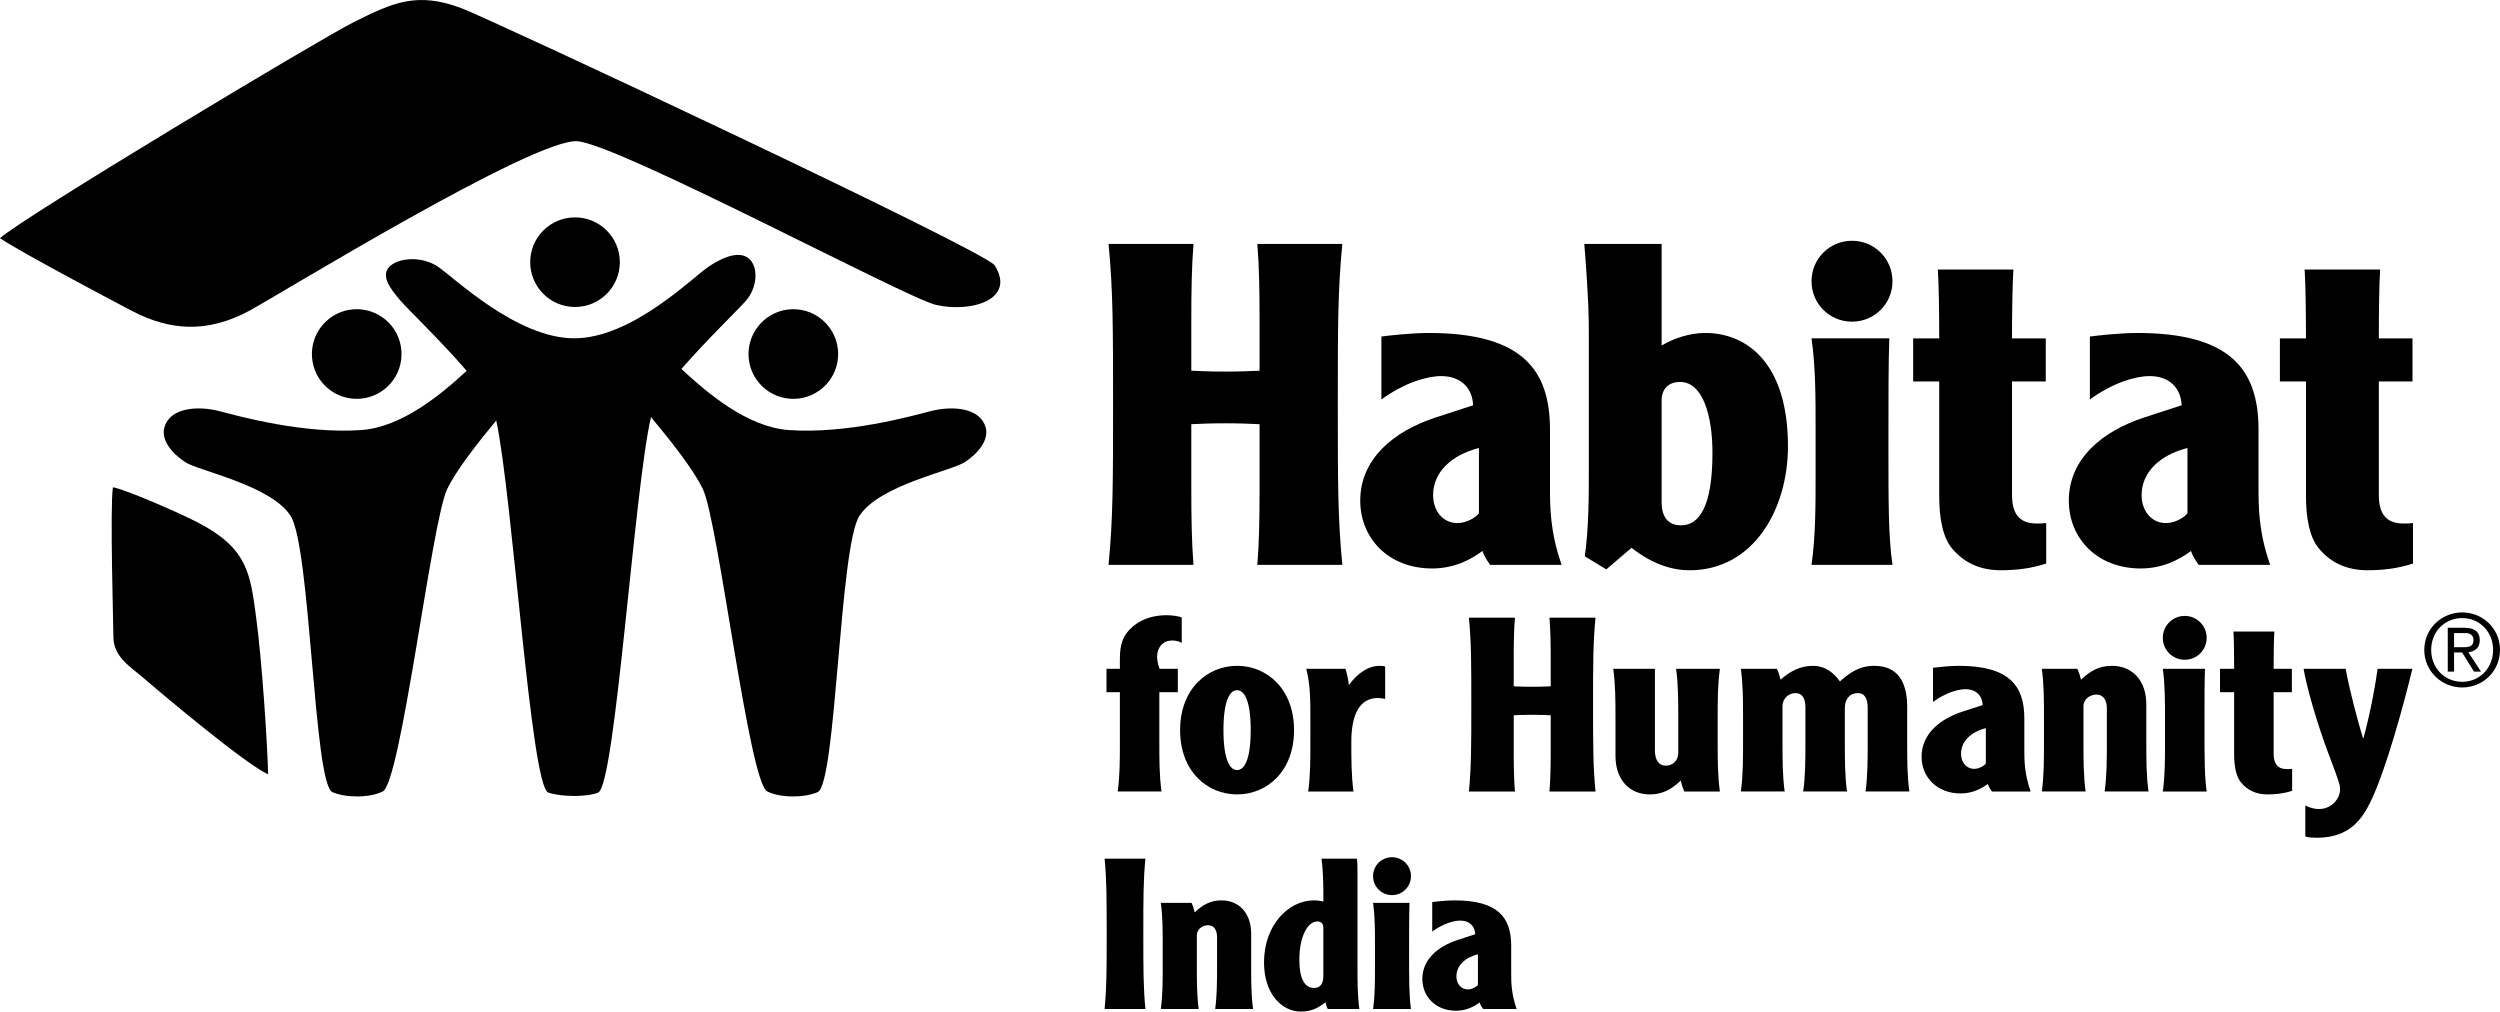
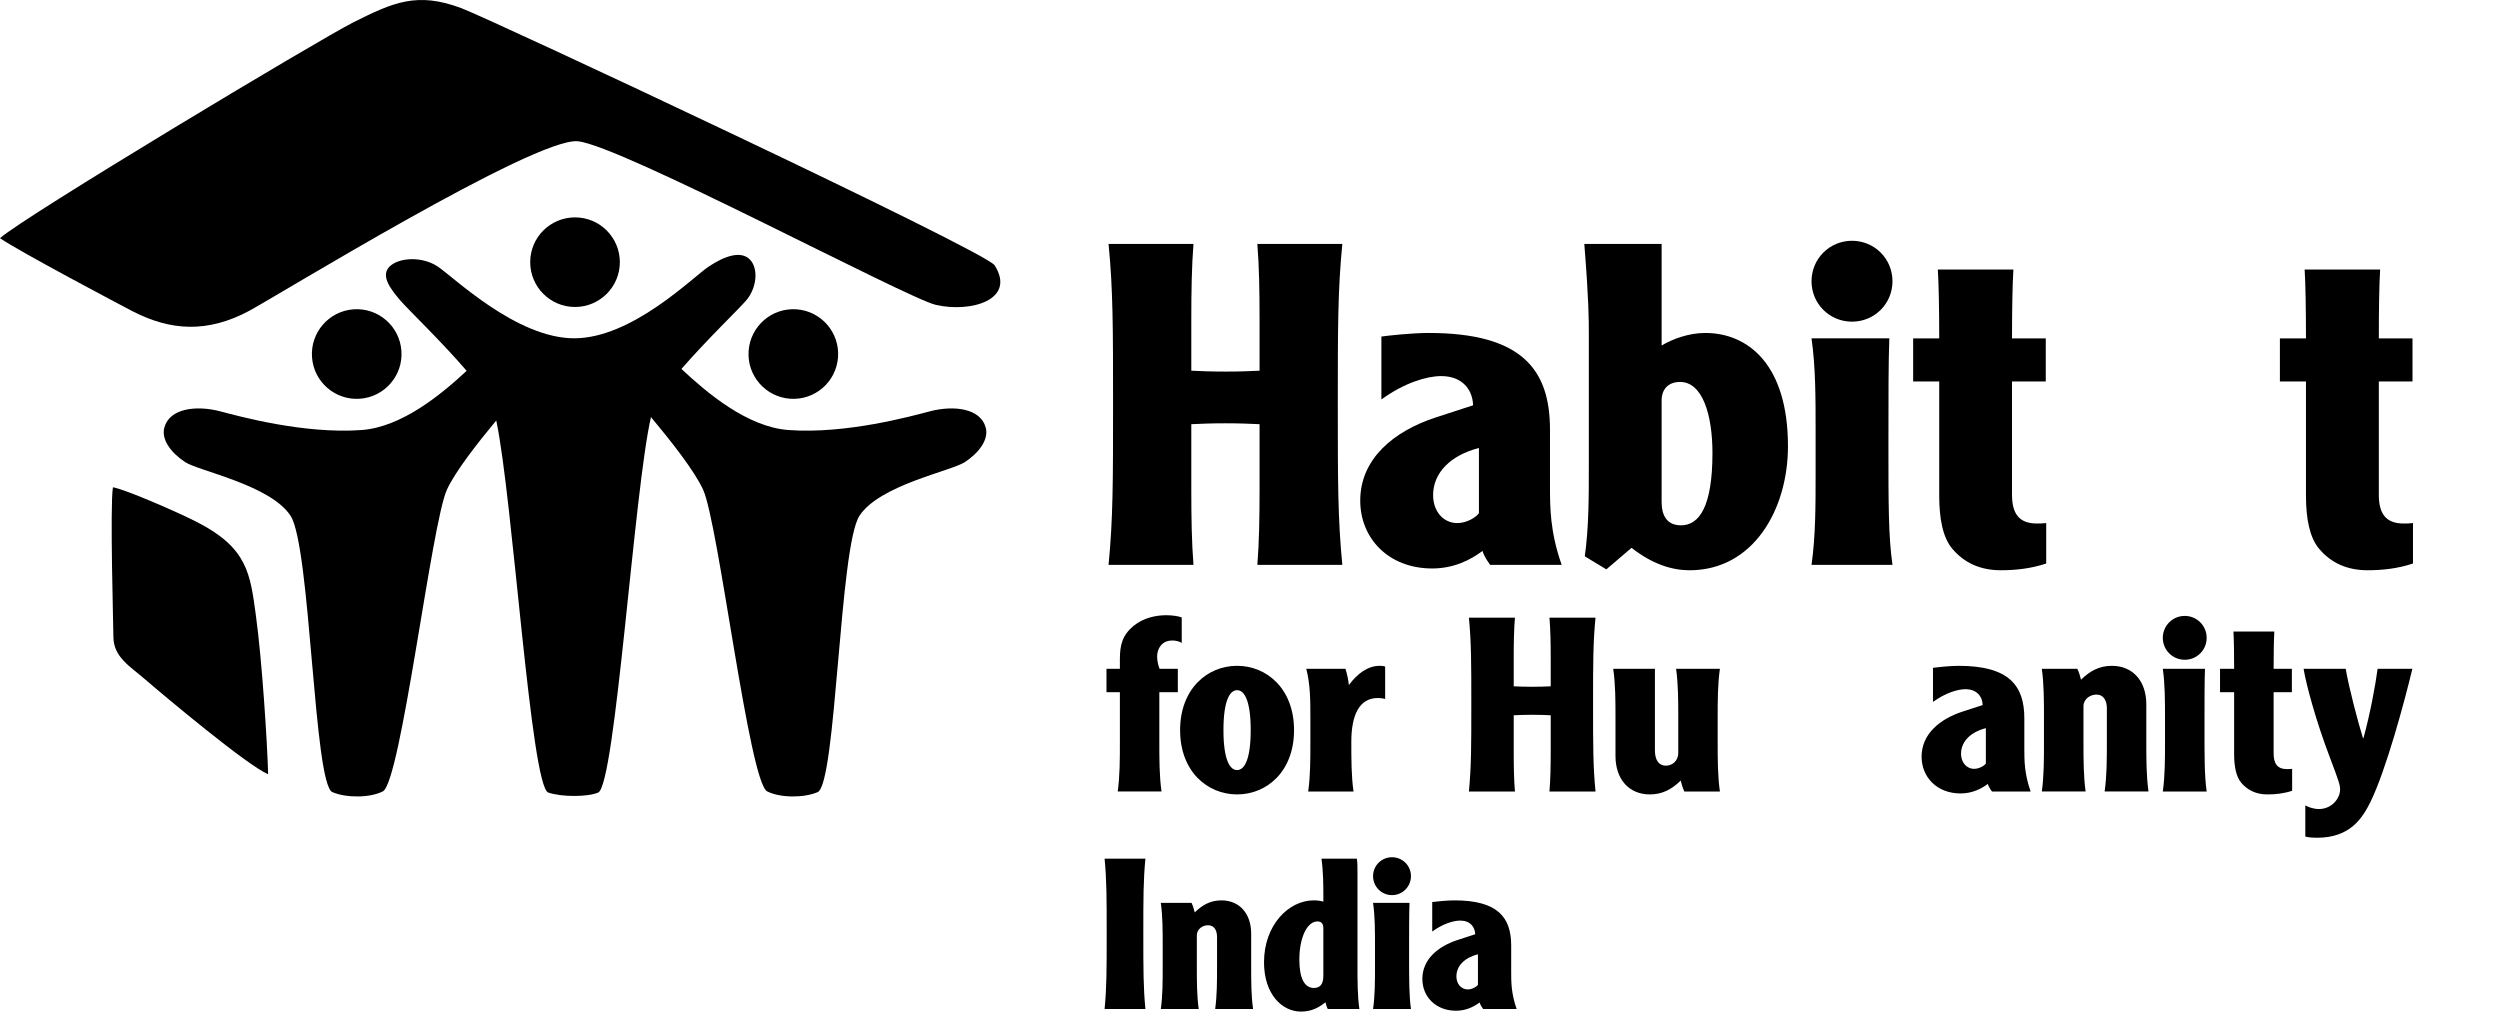
<svg xmlns="http://www.w3.org/2000/svg" version="1.1" id="Layer_1" x="0px" y="0px" width="597.271px" height="241.675px" viewBox="0 0 597.271 241.675" enable-background="new 0 0 597.271 241.675" xml:space="preserve">
  <g>
    <path fill-rule="evenodd" clip-rule="evenodd" d="M74.543,85.356c-0.428-5.887,4.002-11.024,9.906-11.456   c5.901-0.428,11.028,4.012,11.449,9.914c0.435,5.894-4.009,11.024-9.903,11.449C80.101,95.688,74.964,91.261,74.543,85.356" />
    <path fill-rule="evenodd" clip-rule="evenodd" d="M200.215,85.356c0.428-5.887-4.002-11.024-9.903-11.456   c-5.901-0.428-11.024,4.012-11.459,9.914c-0.435,5.894,4.016,11.024,9.913,11.449C194.657,95.688,199.78,91.261,200.215,85.356" />
    <path fill-rule="evenodd" clip-rule="evenodd" d="M235.499,102.146c-1.264-4.641-7.678-5.351-13.327-3.883   c-4.461,1.169-19.986,5.473-33.769,4.478c-9.903-0.717-19.582-8.962-25.605-14.595c5.986-6.899,13.698-14.295,15.471-16.371   c2.562-2.983,2.986-7.678,0.859-9.801c-2.13-2.13-5.969-0.853-9.808,1.709c-3.829,2.551-18.314,17.139-32.131,17.139   c-13.807,0-28.775-14.588-32.604-17.139c-3.842-2.562-9.38-2.124-11.513,0c-2.13,2.126,0,5.109,2.562,8.092   c1.814,2.123,9.821,9.791,15.852,16.816C105.438,94.21,96,102.047,86.355,102.74c-13.786,0.996-29.315-3.309-33.769-4.478   c-5.66-1.468-12.064-0.754-13.324,3.883c-0.792,2.901,1.671,6.098,4.984,8.262c3.289,2.144,20.367,5.463,25.167,12.811   c4.804,7.346,5.531,64.138,10.008,66.033c3.261,1.399,8.948,1.399,12.04-0.184c4.321-2.191,11.632-64.157,15.325-72.11   c2.045-4.393,7.179-10.963,11.772-16.5c3.947,18.501,8.262,87.442,12.43,88.886c3.149,1.091,9.407,1.091,11.928,0   c4.097-1.777,8.602-72.532,12.61-89.695c4.75,5.694,10.294,12.689,12.444,17.309c3.686,7.953,10.997,69.919,15.322,72.11   c3.102,1.583,8.782,1.583,12.047,0.184c4.464-1.896,5.194-58.688,9.998-66.033c4.807-7.348,21.878-10.667,25.167-12.811   C233.813,108.244,236.28,105.047,235.499,102.146" />
    <path fill-rule="evenodd" clip-rule="evenodd" d="M126.67,62.632c0-5.915,4.791-10.698,10.708-10.698   c5.908,0,10.708,4.784,10.708,10.698s-4.8,10.708-10.708,10.708C131.461,73.34,126.67,68.547,126.67,62.632" />
    <path fill-rule="evenodd" clip-rule="evenodd" d="M237.629,63.387c5.215,8.255-5.697,11.357-14.014,9.458   c-6.978-1.587-75.345-38.151-85.598-39.096c-10.212-0.931-71.72,36.888-78.491,40.516c-9.967,5.32-18.753,4.811-27.953,0.044   C28.537,72.722,5.116,60.363,0,56.911c5.116-4.773,76.214-47.46,84.497-51.615C94.023,0.52,99.689-1.98,110.16,1.923   C117.423,4.641,235.472,59.976,237.629,63.387" />
    <path fill-rule="evenodd" clip-rule="evenodd" d="M26.978,116.418c2.667,0.394,15.23,5.815,20.21,8.371   c11.972,6.169,12.59,12.291,13.949,22.269c1.461,10.627,2.725,30.43,2.925,37.928c-5.015-2.145-24.617-18.553-29.302-22.603   c-3.621-3.146-7.671-5.385-7.667-10.253C27.104,150.265,26.244,120.994,26.978,116.418" />
-     <path fill-rule="evenodd" clip-rule="evenodd" d="M588.247,146.313c4.916,0,9.023,3.859,9.023,8.938   c0,5.126-4.107,8.992-9.023,8.992c-4.919,0-9.067-3.866-9.067-8.992C579.18,150.173,583.328,146.313,588.247,146.313    M588.247,162.889c4.172,0,7.379-3.288,7.379-7.637c0-4.287-3.207-7.586-7.379-7.586c-4.226,0-7.416,3.299-7.416,7.586   C580.831,159.601,584.021,162.889,588.247,162.889 M586.294,160.446v-4.559h1.927l2.833,4.559h1.675l-3.023-4.61   c1.498-0.193,2.731-0.991,2.731-2.877c0-1.994-1.217-2.983-3.649-2.983h-3.998v10.471H586.294z M586.294,154.624h2.463   c1.651,0,2.181-0.588,2.181-1.764c0-1.039-0.781-1.62-1.841-1.62h-2.803V154.624v5.822V154.624z" />
    <path fill-rule="evenodd" clip-rule="evenodd" d="M285.133,58.284c-0.421,5.266-0.52,11.377-0.52,17.924v12.355   c2.351,0.112,4.719,0.211,8.15,0.211c3.441,0,5.806-0.099,8.157-0.211V76.208c0-6.547-0.099-12.659-0.53-17.924h20.303   c-1.081,11.051-1.081,20.078-1.081,38.332c0,18.253,0,27.28,1.081,38.338H300.39c0.432-5.259,0.53-11.388,0.53-17.938v-15.675   c-2.351-0.105-4.715-0.214-8.157-0.214c-3.431,0-5.799,0.108-8.15,0.214v15.675c0,6.55,0.098,12.679,0.52,17.938h-20.289   c1.074-11.058,1.074-20.084,1.074-38.338c0-18.254,0-27.28-1.074-38.332H285.133z" />
    <path fill-rule="evenodd" clip-rule="evenodd" d="M330.027,80.403c1.498-0.221,7.308-0.856,11.27-0.856   c22.241,0,29.009,8.687,29.009,23.081v13.426c0,5.154,0,10.953,2.789,18.899h-17.081c-1.288-1.716-1.709-2.901-1.831-3.326   c-2.888,2.154-6.862,4.186-12.017,4.186c-10.43,0-17.193-7.191-17.193-16.211c0-9.886,7.841-16.542,18.05-19.874l8.911-2.901   c-0.109-3.75-2.575-6.975-7.627-6.975c-3.432,0-8.806,1.607-14.279,5.582V80.403z M353.33,107.028   c-6.758,1.726-10.95,5.911-10.95,11.272c0,3.768,2.358,6.669,5.796,6.669c2.253,0,4.508-1.403,5.154-2.368V107.028z" />
    <path fill-rule="evenodd" clip-rule="evenodd" d="M396.975,58.284v24.263c2.684-1.61,6.566-3,10.416-3   c10.209,0,19.769,7.515,19.769,27.056c0,15.142-8.276,29.638-23.516,29.638c-4.091,0-8.81-1.394-13.857-5.361l-6.021,5.146   l-5.144-3.115c0.962-6.869,0.962-14.169,0.962-21.898v-30.83c0-3.975,0-8.371-1.08-21.899H396.975z M396.975,119.931   c0,3.115,1.188,5.571,4.623,5.571c4.396,0,7.521-4.508,7.521-17.289c0-9.122-2.371-16.962-7.731-16.962   c-2.905,0-4.413,1.824-4.413,4.403V119.931z" />
    <path fill-rule="evenodd" clip-rule="evenodd" d="M442.46,57.522c5.371,0,9.669,4.301,9.669,9.669c0,5.371-4.298,9.658-9.669,9.658   s-9.672-4.287-9.672-9.658C432.788,61.824,437.089,57.522,442.46,57.522 M451.375,80.838c-0.214,5.575-0.214,13.735-0.214,25.333   c0,14.608,0,21.912,0.968,28.781h-19.341c0.976-6.869,0.976-14.173,0.976-21.912V102.74c0-7.739,0-15.036-0.976-21.902H451.375z" />
    <path fill-rule="evenodd" clip-rule="evenodd" d="M481.016,64.396c-0.214,3.326-0.329,9.668-0.329,16.443h8.065v10.3h-8.065v27.063   c0,4.399,1.61,6.869,5.907,6.869c0.66,0,1.288,0,2.263-0.102v9.658c-3.546,1.186-7.191,1.61-10.851,1.61   c-4.831,0-8.7-1.709-11.598-5.15c-2.26-2.69-3.112-7.188-3.112-12.671V91.139h-6.228v-10.3h6.228   c0-6.774-0.112-13.117-0.333-16.443H481.016z" />
-     <path fill-rule="evenodd" clip-rule="evenodd" d="M499.29,80.403c1.512-0.221,7.314-0.856,11.282-0.856   c22.231,0,29.006,8.687,29.006,23.081v13.426c0,5.154,0,10.953,2.782,18.899h-17.074c-1.284-1.716-1.716-2.901-1.825-3.326   c-2.904,2.154-6.879,4.186-12.036,4.186c-10.405,0-17.166-7.191-17.166-16.211c0-9.886,7.837-16.542,18.032-19.874l8.915-2.901   c-0.116-3.75-2.589-6.975-7.631-6.975c-3.435,0-8.802,1.607-14.285,5.582V80.403z M522.602,107.028   c-6.771,1.726-10.952,5.911-10.952,11.272c0,3.768,2.36,6.669,5.802,6.669c2.239,0,4.505-1.403,5.15-2.368V107.028z" />
    <path fill-rule="evenodd" clip-rule="evenodd" d="M568.635,64.396c-0.217,3.326-0.313,9.668-0.313,16.443h8.045v10.3h-8.045v27.063   c0,4.399,1.594,6.869,5.897,6.869c0.652,0,1.298,0,2.263-0.102v9.658c-3.554,1.186-7.195,1.61-10.841,1.61   c-4.851,0-8.71-1.709-11.604-5.15c-2.253-2.69-3.122-7.188-3.122-12.671V91.139h-6.228v-10.3h6.228   c0-6.774-0.103-13.117-0.319-16.443H568.635z" />
    <path fill-rule="evenodd" clip-rule="evenodd" d="M282.327,153.614c-0.234-0.177-0.999-0.591-2.27-0.591   c-2.439,0-3.611,1.861-3.611,3.849c0,1.166,0.35,2.324,0.584,2.908h4.362v5.585h-4.42v11.86c0,4.186,0,8.15,0.523,11.87h-10.463   c0.517-3.72,0.517-7.685,0.517-11.87v-11.86h-3.201v-5.585h3.201v-2.272c0-3.441,0.584-5.755,3.315-8.024   c2.331-1.868,5.239-2.504,7.79-2.504c1.403,0,2.911,0.228,3.672,0.526V153.614z" />
    <path fill-rule="evenodd" clip-rule="evenodd" d="M309.158,174.439c0,9.887-6.506,15.353-13.613,15.353   c-7.09,0-13.606-5.466-13.606-15.353c0-9.886,6.516-15.369,13.606-15.369C302.652,159.07,309.158,164.554,309.158,174.439    M292.294,174.439c0,7.032,1.505,9.54,3.251,9.54c1.753,0,3.258-2.508,3.258-9.54c0-7.039-1.505-9.55-3.258-9.55   C293.799,164.89,292.294,167.4,292.294,174.439" />
    <path fill-rule="evenodd" clip-rule="evenodd" d="M321.443,159.78c0.35,1.05,0.754,2.963,0.808,3.887   c2.039-2.725,4.485-4.597,7.386-4.597c0.646,0,0.996,0.058,1.288,0.181v7.738c-0.643-0.18-1.454-0.23-1.746-0.23   c-4.434,0-6.336,4.066-6.336,10.467c0,4.186,0,8.15,0.522,11.87h-10.826c0.522-3.72,0.522-7.685,0.522-11.87v-5.582   c0-4.192,0-8.143-0.985-11.863H321.443z" />
    <path fill-rule="evenodd" clip-rule="evenodd" d="M361.932,147.567c-0.245,2.847-0.292,6.149-0.292,9.706v6.692   c1.273,0.055,2.551,0.112,4.413,0.112c1.868,0,3.152-0.058,4.426-0.112v-6.692c0-3.557-0.061-6.859-0.302-9.706h11.004   c-0.585,5.989-0.585,10.864-0.585,20.761c0,9.879,0,14.778,0.585,20.771h-11.004c0.241-2.85,0.302-6.173,0.302-9.719v-8.497   c-1.273-0.058-2.558-0.115-4.426-0.115c-1.862,0-3.14,0.058-4.413,0.115v8.497c0,3.546,0.047,6.869,0.292,9.719h-10.997   c0.574-5.992,0.574-10.892,0.574-20.771c0-9.896,0-14.771-0.574-20.761H361.932z" />
    <path fill-rule="evenodd" clip-rule="evenodd" d="M402.406,189.096c-0.407-0.873-0.699-1.862-0.866-2.612   c-2.153,2.089-4.372,3.309-7.379,3.309c-4.963,0-8.208-3.604-8.208-9.196v-8.952c0-4.192,0-8.143-0.54-11.863h9.961v19.483   c0,2.324,0.928,3.662,2.619,3.662c1.451,0,2.959-1.05,2.959-3.084v-8.198c0-4.192,0-8.143-0.52-11.863h10.467   c-0.533,3.721-0.533,7.671-0.533,11.863v5.582c0,4.186,0,8.15,0.533,11.87H402.406z" />
-     <path fill-rule="evenodd" clip-rule="evenodd" d="M424.516,159.78c0.415,0.866,0.69,1.858,0.88,2.603   c2.141-1.974,4.764-3.313,7.668-3.313c3.143,0,5.123,1.798,6.509,3.724c2.113-1.852,4.434-3.724,8.212-3.724   c5.707,0,7.857,4.022,7.857,9.781v8.374c0,4.186,0,8.15,0.52,11.87h-10.463c0.509-3.72,0.509-7.685,0.509-11.87v-8.079   c0-2.038-0.573-3.557-2.367-3.557c-1.991,0-3.095,1.519-3.095,3.557v8.079c0,4.186,0,8.15,0.52,11.87h-10.467   c0.529-3.72,0.529-7.685,0.529-11.87v-8.204c0-1.913-0.584-3.432-2.388-3.432c-1.631,0-3.085,1.339-3.085,3.081v8.555   c0,4.186,0,8.15,0.52,11.87h-10.47c0.526-3.72,0.526-7.685,0.526-11.87v-5.582c0-4.192,0-8.143-0.526-11.863H424.516z" />
    <path fill-rule="evenodd" clip-rule="evenodd" d="M461.808,159.543c0.833-0.112,3.965-0.473,6.126-0.473   c12.029,0,15.695,4.723,15.695,12.516v7.271c0,2.792,0,5.938,1.505,10.239h-9.237c-0.689-0.931-0.935-1.576-0.992-1.808   c-1.566,1.169-3.733,2.273-6.509,2.273c-5.644,0-9.313-3.907-9.313-8.782c0-5.351,4.254-8.962,9.771-10.77l4.824-1.566   c-0.058-2.042-1.396-3.788-4.114-3.788c-1.872,0-4.783,0.887-7.756,3.031V159.543z M474.436,173.961   c-3.662,0.944-5.929,3.207-5.929,6.125c0,2.028,1.288,3.595,3.143,3.595c1.217,0,2.446-0.755,2.786-1.281V173.961z" />
    <path fill-rule="evenodd" clip-rule="evenodd" d="M496.293,159.78c0.418,0.866,0.7,1.858,0.877,2.603   c2.154-2.093,4.372-3.313,7.389-3.313c4.957,0,8.212,3.608,8.212,9.189v8.966c0,4.186,0,8.15,0.526,11.87h-10.484   c0.533-3.72,0.533-7.685,0.533-11.87v-8.024c0-1.801-0.761-3.262-2.514-3.262c-1.443,0-3.074,1.05-3.074,2.796v8.49   c0,4.186,0,8.15,0.513,11.87h-10.46c0.51-3.72,0.51-7.685,0.51-11.87v-5.582c0-4.192,0-8.143-0.51-11.863H496.293z" />
    <path fill-rule="evenodd" clip-rule="evenodd" d="M521.956,147.146c2.905,0,5.235,2.333,5.235,5.241s-2.33,5.235-5.235,5.235   c-2.904,0-5.245-2.327-5.245-5.235S519.052,147.146,521.956,147.146 M526.787,159.78c-0.115,3.014-0.115,7.443-0.115,13.726   c0,7.905,0,11.87,0.52,15.59h-10.48c0.526-3.72,0.526-7.685,0.526-11.87v-5.582c0-4.192,0-8.143-0.526-11.863H526.787z" />
    <path fill-rule="evenodd" clip-rule="evenodd" d="M543.359,150.876c-0.122,1.811-0.17,5.232-0.17,8.904h4.358v5.585h-4.358v14.646   c0,2.393,0.869,3.734,3.189,3.734c0.357,0,0.711,0,1.233-0.064v5.242c-1.919,0.639-3.906,0.873-5.894,0.873   c-2.613,0-4.699-0.938-6.269-2.79c-1.227-1.467-1.695-3.899-1.695-6.865v-14.775h-3.37v-5.585h3.37   c0-3.672-0.047-7.094-0.166-8.904H543.359z" />
    <path fill-rule="evenodd" clip-rule="evenodd" d="M560.41,159.78c0.758,4.525,2.955,12.795,4.124,16.572h0.116   c1.627-5.936,2.856-12.617,3.38-16.572h8.307c-1.913,7.967-6.278,24.142-9.991,31.762c-1.93,3.896-4.835,8.604-12.809,8.604   c-0.809,0-2.027-0.058-2.778-0.288v-7.443c0.509,0.292,1.787,0.869,3.258,0.869c3.021,0,5.048-2.507,5.048-4.654   c0-1.11-0.228-1.807-2.548-7.967c-3.146-8.262-5.541-16.996-6.169-20.883H560.41z" />
    <path d="M263.896,205.147c0.5,5.178,0.5,9.404,0.5,17.955c0,8.554,0,12.78-0.5,17.961h9.753c-0.5-5.181-0.5-9.407-0.5-17.961   c0-8.551,0-12.777,0.5-17.955H263.896z M277.329,215.706c0.449,3.218,0.449,6.646,0.449,10.267v4.824c0,3.622,0,7.046-0.449,10.267   h9.054c-0.448-3.221-0.448-6.645-0.448-10.267v-7.345c0-1.505,1.41-2.408,2.664-2.408c1.512,0,2.161,1.253,2.161,2.813v6.94   c0,3.622,0,7.046-0.448,10.267h9.06c-0.458-3.221-0.458-6.645-0.458-10.267v-7.745c0-4.824-2.823-7.946-7.097-7.946   c-2.609,0-4.529,1.063-6.384,2.874c-0.156-0.659-0.411-1.516-0.754-2.273H277.329z M324.766,241.063   c-0.452-3.221-0.452-6.645-0.452-10.267v-21.875c0-1.817,0-2.922-0.149-3.774h-8.452c0.448,3.214,0.448,6.639,0.448,9.251v1.013   c-0.5-0.153-1.257-0.306-2.307-0.306c-5.982,0-11.87,5.894-11.87,14.788c0,7.654,4.324,11.781,8.802,11.781   c2.46,0,4.176-0.862,5.874-2.215c0.068,0.395,0.306,1.142,0.558,1.604H324.766z M316.16,233.107c0,2.068-0.805,2.925-2.26,2.925   c-2.211,0-3.475-2.263-3.475-6.736c0-5.334,1.868-9.159,4.324-9.159c1.061,0,1.41,0.703,1.41,1.606V233.107z M328.037,215.706   c0.459,3.218,0.459,6.646,0.459,10.267v4.824c0,3.622,0,7.046-0.459,10.267h9.054c-0.448-3.221-0.448-6.645-0.448-13.483   c0-5.433,0-9.255,0.098-11.874H328.037z M328.037,209.316c0,2.514,2.011,4.535,4.528,4.535c2.507,0,4.525-2.021,4.525-4.535   c0-2.508-2.019-4.519-4.525-4.519C330.048,204.798,328.037,206.809,328.037,209.316 M342.17,222.549   c2.571-1.865,5.085-2.612,6.692-2.612c2.368,0,3.52,1.501,3.574,3.265l-4.183,1.362c-4.776,1.556-8.442,4.678-8.442,9.301   c0,4.227,3.167,7.607,8.042,7.607c2.419,0,4.28-0.965,5.636-1.968c0.058,0.204,0.251,0.755,0.853,1.56h7.997   c-1.304-3.727-1.304-6.444-1.304-8.85v-6.295c0-6.74-3.17-10.813-13.579-10.813c-1.862,0-4.576,0.306-5.286,0.4V222.549z    M353.092,235.278c-0.31,0.448-1.365,1.104-2.419,1.104c-1.606,0-2.725-1.352-2.725-3.115c0-2.521,1.978-4.48,5.144-5.286V235.278z   " />
  </g>
</svg>